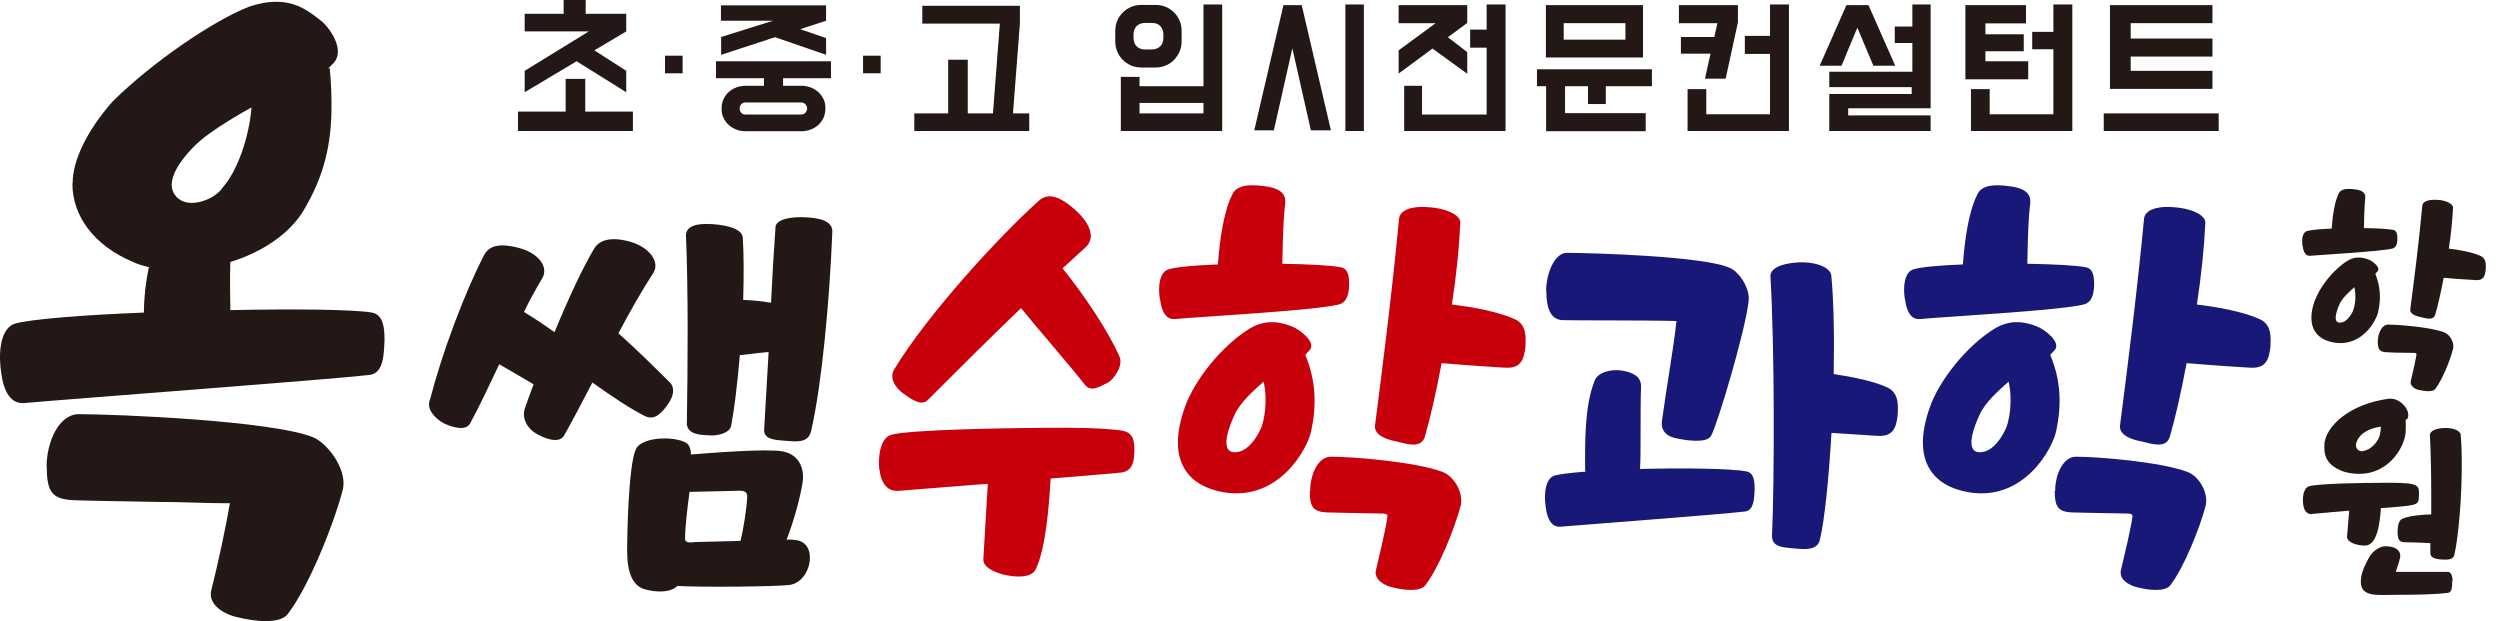
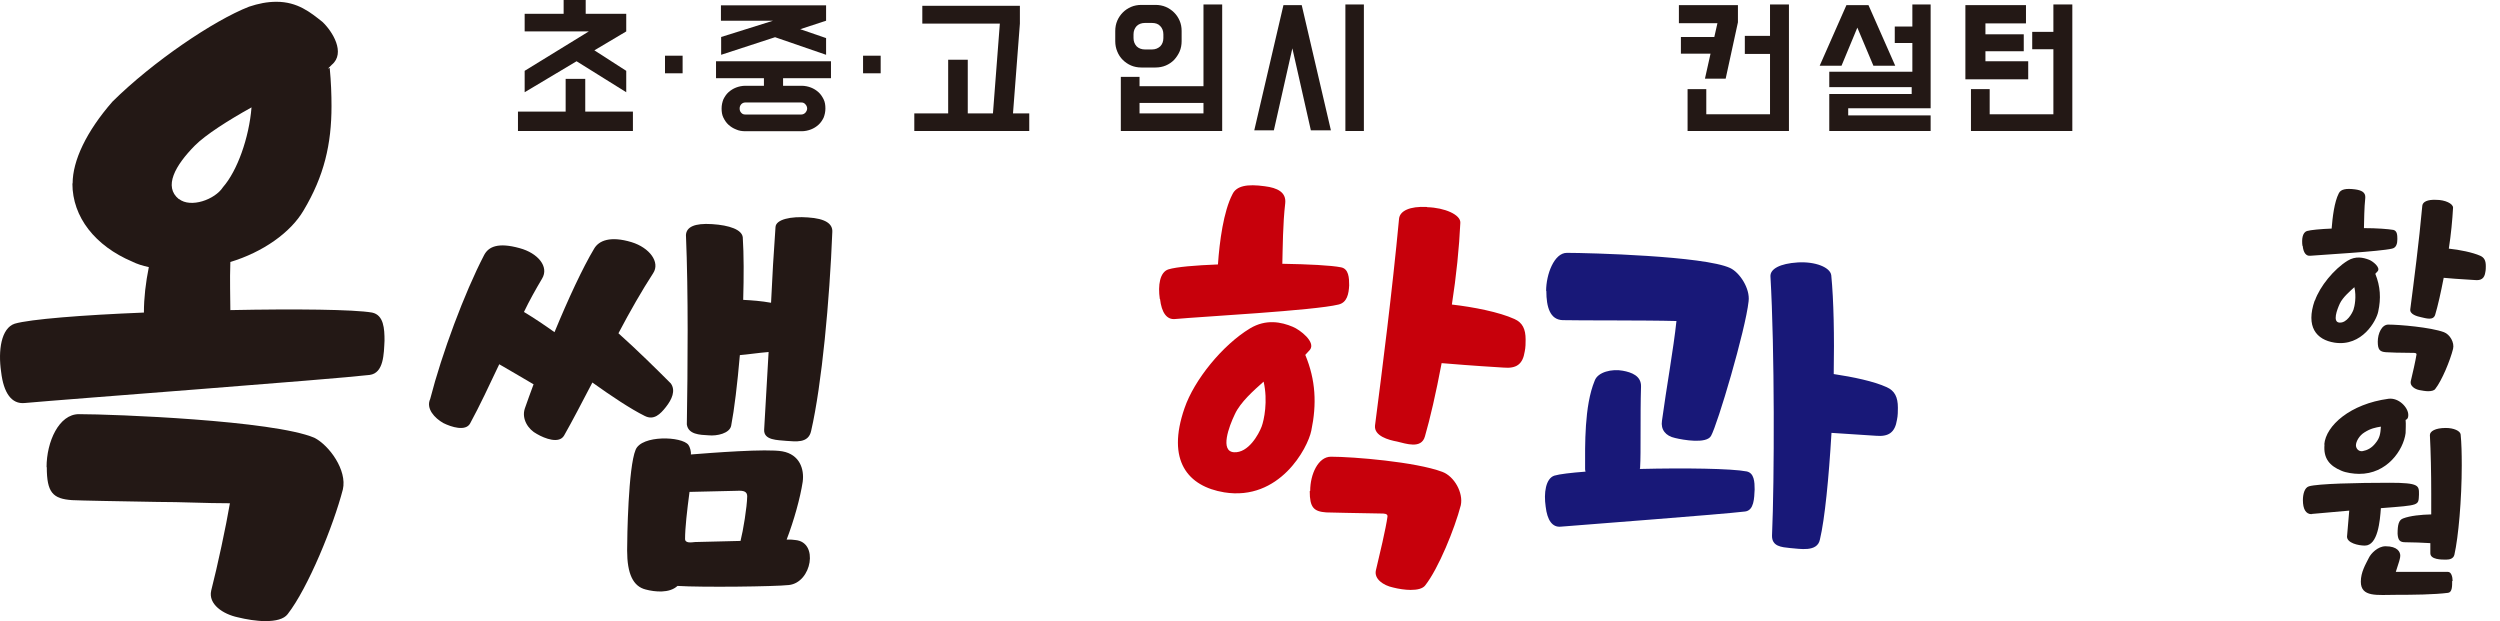
<svg xmlns="http://www.w3.org/2000/svg" width="161" height="40" viewBox="0 0 161 40" fill="none">
  <g clip-path="url(#clip0_69_106)">
    <path d="M4.677 11.808C4.677 10.359 5.552 8.479 7.245 6.542C9.842 3.974 13.759 1.32 16.04 0.43C16.643 0.23 17.202 0.115 17.805 0.115C19.168 0.115 20 0.803 20.76 1.406C21.406 2.009 22.281 3.415 21.363 4.175L21.119 4.419L21.234 4.376C21.32 5.265 21.349 6.098 21.349 6.829C21.349 9.283 20.875 11.334 19.555 13.544C18.709 14.993 16.915 16.241 14.835 16.872C14.792 18.12 14.835 19.039 14.835 19.971C19.039 19.885 22.798 19.928 23.96 20.129C24.72 20.287 24.763 21.177 24.763 21.937C24.72 22.783 24.72 24.032 23.802 24.146C21.363 24.433 4.275 25.71 1.593 25.954C0.746 26.04 0.23 25.308 0.072 23.945C-0.129 22.582 0.072 21.134 0.947 20.846C1.908 20.56 5.308 20.287 9.268 20.129C9.268 19.168 9.383 18.207 9.584 17.202C9.182 17.116 8.824 17.002 8.508 16.844C6.141 15.839 4.663 13.989 4.663 11.822L4.677 11.808ZM2.999 30.086C2.999 28.436 3.802 26.672 5.079 26.672C7.317 26.672 17.604 27.073 20.244 28.192C21.205 28.68 22.367 30.287 22.08 31.521C21.478 33.845 19.842 37.862 18.522 39.555C18.278 39.871 17.762 40 17.087 40C16.528 40 15.839 39.885 15.323 39.756C14.361 39.555 13.4 38.91 13.601 38.035C14.003 36.471 14.562 33.859 14.806 32.41C13.199 32.41 11.722 32.324 10.129 32.324C7.604 32.281 5.208 32.238 4.648 32.209C3.4 32.123 3.013 31.722 3.013 30.086H2.999ZM11.521 12.812C12.281 13.415 13.845 12.855 14.361 12.052C15.28 11.004 16.04 8.881 16.198 6.915C14.677 7.762 13.242 8.68 12.554 9.369C11.277 10.66 10.517 12.023 11.521 12.826V12.812Z" fill="#231815" />
    <path d="M33.759 20.1C34.405 20.488 35.065 20.933 35.71 21.392C36.585 19.268 37.532 17.231 38.264 16.012C38.565 15.495 39.297 15.179 40.674 15.595C41.837 15.954 42.525 16.887 42.066 17.59C41.349 18.694 40.574 20.043 39.828 21.463C41.062 22.568 42.267 23.759 43.199 24.692C43.529 25.151 43.271 25.724 42.884 26.212C42.525 26.671 42.109 27.087 41.521 26.786C40.617 26.341 39.354 25.495 38.149 24.634C37.475 25.925 36.858 27.116 36.327 28.049C36.011 28.594 35.093 28.25 34.577 27.948C34.017 27.661 33.572 26.973 33.802 26.298C33.96 25.839 34.161 25.294 34.362 24.749C33.587 24.304 32.841 23.845 32.152 23.458C31.506 24.821 30.89 26.141 30.273 27.274C29.986 27.791 29.067 27.504 28.551 27.245C27.991 26.93 27.418 26.313 27.704 25.696C28.451 22.783 29.914 18.852 31.177 16.427C31.463 15.882 32.08 15.595 33.472 15.983C34.634 16.298 35.38 17.174 34.907 17.948C34.491 18.651 34.103 19.34 33.745 20.086L33.759 20.1ZM50.66 34.749C50.947 34.749 51.047 34.749 51.219 34.778C52.74 34.907 52.281 37.518 50.803 37.676C49.9 37.776 45.222 37.834 43.63 37.733C43.113 38.221 42.166 38.12 41.578 37.963C40.775 37.762 40.387 36.958 40.387 35.452C40.387 34.62 40.459 30.1 40.933 28.967C41.32 28.006 43.917 28.092 44.333 28.651C44.433 28.78 44.519 29.096 44.491 29.268C45.753 29.168 49.397 28.881 50.387 29.067C51.492 29.268 51.808 30.201 51.693 31.033C51.535 32.066 51.133 33.515 50.66 34.749ZM44.405 31.679C44.247 32.869 44.118 34.003 44.118 34.706C44.118 34.993 44.505 34.935 44.763 34.907L47.69 34.835C47.862 34.161 48.106 32.669 48.12 31.965C48.12 31.679 47.934 31.578 47.475 31.607L44.39 31.679H44.405ZM52.037 14.003C53.171 14.075 53.63 14.419 53.601 14.935C53.429 19.326 52.927 24.749 52.238 27.747C52.066 28.58 51.205 28.422 50.646 28.393C50.086 28.336 49.182 28.364 49.211 27.676L49.498 22.669C48.809 22.726 48.178 22.826 47.647 22.869C47.489 24.706 47.288 26.384 47.087 27.418C46.987 27.905 46.184 28.092 45.624 28.034C45.065 28.006 44.319 27.977 44.232 27.331C44.29 23.63 44.333 18.91 44.175 15.136C44.204 14.62 44.72 14.361 45.854 14.433C46.987 14.505 47.776 14.792 47.834 15.28C47.905 16.384 47.905 17.805 47.862 19.311C48.422 19.34 49.024 19.383 49.656 19.498C49.727 17.891 49.828 16.241 49.943 14.62C49.971 14.132 50.918 13.917 52.052 14.003H52.037Z" fill="#231815" />
-     <path d="M56.628 30.258C56.528 29.412 56.7 28.221 57.374 28.006C58.479 27.676 64.648 27.547 68.766 27.547C70.459 27.547 71.822 27.647 72.339 27.747C73.027 27.905 73.056 28.465 73.056 29.067C73.027 29.613 72.999 30.33 72.21 30.43C71.65 30.502 69.814 30.631 67.661 30.818C67.561 32.496 67.36 35.337 66.686 36.686C66.37 37.274 65.251 37.174 64.505 36.973C63.946 36.786 63.3 36.528 63.328 35.997L63.615 31.162L62.74 31.22L57.905 31.607C57.188 31.679 56.743 31.162 56.643 30.258H56.628ZM68.436 17.288C69.856 19.067 71.32 21.22 72.109 22.998C72.339 23.572 71.722 24.448 71.334 24.648C70.775 24.907 70.258 25.294 69.842 24.749C68.895 23.529 66.858 21.205 65.753 19.842C63.902 21.621 61.994 23.515 59.756 25.753C59.34 26.198 58.651 25.681 58.163 25.337C57.676 24.979 57.231 24.361 57.604 23.759C59.785 20.172 64.39 15.179 66.887 12.941C67.346 12.525 67.963 12.453 69.024 13.329C70.215 14.304 70.574 15.294 69.928 15.911L68.436 17.274V17.288Z" fill="#C7000B" />
    <path d="M74.692 19.254C74.562 18.379 74.692 17.518 75.251 17.346C75.768 17.188 76.973 17.087 78.436 17.03C78.537 15.552 78.795 13.616 79.369 12.511C79.627 11.966 80.316 11.836 81.449 11.994C82.267 12.095 82.841 12.382 82.769 13.085C82.611 14.433 82.611 15.925 82.582 16.987C84.261 17.016 85.725 17.087 86.37 17.217C86.858 17.317 86.887 17.891 86.887 18.379C86.858 18.924 86.757 19.483 86.198 19.613C84.634 20 77.403 20.387 75.681 20.545C75.136 20.603 74.806 20.129 74.706 19.254H74.692ZM76.284 26.284C76.901 24.476 78.723 22.224 80.502 21.148C81.535 20.531 82.511 20.732 83.257 21.047C83.716 21.234 84.749 22.023 84.362 22.525L84.06 22.855C84.735 24.476 84.806 26.026 84.448 27.733C84.218 28.867 82.396 32.281 78.838 31.707C76.499 31.32 75.108 29.67 76.284 26.284ZM79.469 29.125C80.402 29.182 81.062 27.963 81.248 27.475C81.406 27.059 81.664 25.825 81.377 24.577C80.732 25.151 79.885 25.897 79.526 26.672C79.139 27.475 78.551 29.067 79.469 29.125ZM84.376 31.607C84.376 30.545 84.892 29.412 85.71 29.412C87.145 29.412 91.162 29.742 92.884 30.387C93.659 30.674 94.247 31.736 94.075 32.539C93.687 34.032 92.64 36.614 91.779 37.705C91.621 37.905 91.291 37.991 90.847 37.991C90.488 37.991 90.043 37.92 89.713 37.834C89.096 37.705 88.479 37.288 88.608 36.729C88.838 35.768 89.254 34.017 89.354 33.271C89.383 33.07 89.125 33.07 88.938 33.07C87.317 33.042 85.768 33.013 85.409 32.999C84.605 32.941 84.347 32.683 84.347 31.636L84.376 31.607ZM91.908 13.343C93.042 13.372 94.075 13.831 94.046 14.347C93.974 15.925 93.788 17.762 93.501 19.613C94.892 19.77 96.557 20.1 97.532 20.545C98.049 20.775 98.25 21.191 98.25 21.865C98.25 22.066 98.25 22.382 98.192 22.64C98.063 23.472 97.647 23.745 96.829 23.673C94.692 23.544 93.558 23.443 92.841 23.386C92.482 25.294 92.095 26.973 91.765 28.106C91.535 28.938 90.531 28.565 89.971 28.436C89.426 28.336 88.479 28.078 88.551 27.403C89.01 23.845 89.656 18.795 90.1 14.075C90.158 13.587 90.775 13.271 91.894 13.329L91.908 13.343Z" fill="#C7000B" />
    <path d="M105.61 30.201C108.494 30.129 111.521 30.172 112.482 30.359C112.97 30.459 112.999 31.033 112.999 31.521C112.97 32.066 112.97 32.869 112.382 32.941C110.818 33.128 102.253 33.773 100.517 33.917C99.971 33.974 99.641 33.501 99.541 32.626C99.412 31.75 99.541 30.818 100.1 30.631C100.43 30.531 101.176 30.445 102.109 30.373C102.08 30.301 102.08 30.244 102.08 30.172C102.08 28.694 102.023 26.141 102.697 24.519C102.898 23.945 103.831 23.745 104.505 23.874C105.065 23.974 105.71 24.204 105.682 24.907C105.624 26.772 105.682 29.197 105.624 30.072C105.624 30.129 105.624 30.172 105.595 30.201H105.61ZM99.57 18.737C99.57 17.676 100.086 16.284 100.904 16.284C102.339 16.284 109.756 16.485 111.42 17.26C112.037 17.547 112.712 18.58 112.611 19.397C112.41 21.262 110.603 27.36 110.187 28.078C109.885 28.594 108.407 28.336 107.877 28.207C107.26 28.078 106.944 27.661 107.03 27.102C107.317 24.979 107.776 22.453 107.963 20.674C105.954 20.617 101.636 20.646 100.631 20.617C99.828 20.588 99.584 19.785 99.584 18.737H99.57ZM115.768 16.901C116.901 16.829 117.877 17.217 117.934 17.733C118.092 19.34 118.135 21.664 118.092 24.089C119.326 24.276 120.66 24.548 121.506 24.935C122.023 25.165 122.224 25.581 122.224 26.255C122.224 26.456 122.224 26.772 122.166 27.03C122.037 27.862 121.621 28.135 120.803 28.063L117.948 27.877C117.776 30.775 117.518 33.429 117.202 34.749C117.03 35.581 115.897 35.337 115.28 35.294C114.735 35.237 114.103 35.194 114.118 34.491C114.275 30.904 114.29 22.482 114.017 17.805C113.989 17.317 114.634 16.973 115.768 16.901Z" fill="#181878" />
-     <path d="M122.669 19.254C122.539 18.379 122.669 17.518 123.228 17.346C123.745 17.188 124.95 17.087 126.413 17.03C126.514 15.552 126.772 13.616 127.346 12.511C127.604 11.966 128.293 11.836 129.426 11.994C130.244 12.095 130.818 12.382 130.746 13.085C130.588 14.433 130.588 15.925 130.56 16.987C132.238 17.016 133.702 17.087 134.347 17.217C134.835 17.317 134.864 17.891 134.864 18.379C134.835 18.924 134.735 19.483 134.175 19.613C132.611 20 125.38 20.387 123.659 20.545C123.113 20.603 122.783 20.129 122.683 19.254H122.669ZM124.261 26.284C124.878 24.476 126.7 22.224 128.479 21.148C129.512 20.531 130.488 20.732 131.234 21.047C131.693 21.234 132.726 22.023 132.339 22.525L132.037 22.855C132.712 24.476 132.783 26.026 132.425 27.733C132.195 28.867 130.373 32.281 126.815 31.707C124.476 31.32 123.085 29.67 124.261 26.284ZM127.446 29.125C128.379 29.182 129.039 27.963 129.225 27.475C129.383 27.059 129.641 25.825 129.354 24.577C128.709 25.151 127.862 25.897 127.504 26.672C127.116 27.475 126.528 29.067 127.446 29.125ZM132.353 31.607C132.353 30.545 132.869 29.412 133.687 29.412C135.122 29.412 139.139 29.742 140.861 30.387C141.636 30.674 142.224 31.736 142.052 32.539C141.664 34.032 140.617 36.614 139.756 37.705C139.598 37.905 139.268 37.991 138.824 37.991C138.465 37.991 138.02 37.92 137.69 37.834C137.073 37.705 136.456 37.288 136.585 36.729C136.815 35.768 137.231 34.017 137.331 33.271C137.36 33.07 137.102 33.07 136.915 33.07C135.294 33.042 133.745 33.013 133.386 32.999C132.582 32.941 132.324 32.683 132.324 31.636L132.353 31.607ZM139.885 13.343C141.019 13.372 142.052 13.831 142.023 14.347C141.951 15.925 141.765 17.762 141.478 19.613C142.869 19.77 144.534 20.1 145.509 20.545C146.026 20.775 146.227 21.191 146.227 21.865C146.227 22.066 146.227 22.382 146.169 22.64C146.04 23.472 145.624 23.745 144.806 23.673C142.669 23.544 141.535 23.443 140.818 23.386C140.459 25.294 140.072 26.973 139.742 28.106C139.512 28.938 138.508 28.565 137.948 28.436C137.403 28.336 136.456 28.078 136.528 27.403C136.987 23.845 137.633 18.795 138.077 14.075C138.135 13.587 138.752 13.271 139.871 13.329L139.885 13.343Z" fill="#181878" />
    <path d="M36.428 7.188V5.079H37.69V7.188H40.76V8.436H33.357V7.188H36.428ZM37.719 0.89H40.33V2.023L38.278 3.242L40.33 4.562V5.94L37.131 3.945L33.788 5.94V4.562L37.92 2.023H33.788V0.89H36.298V0H37.719V0.89Z" fill="#231815" />
    <path d="M42.826 3.587H43.96V4.72H42.826V3.587Z" fill="#231815" />
    <path d="M46.471 6.987C46.471 6.772 46.514 6.585 46.585 6.399C46.672 6.227 46.772 6.069 46.915 5.94C47.059 5.811 47.217 5.71 47.403 5.638C47.59 5.567 47.791 5.524 48.006 5.524H49.197V5.036H46.112V3.946H53.515V5.036H50.43V5.524H51.621C51.837 5.524 52.037 5.567 52.224 5.638C52.41 5.71 52.568 5.811 52.712 5.94C52.855 6.069 52.956 6.227 53.042 6.399C53.128 6.571 53.156 6.772 53.156 6.987C53.156 7.202 53.113 7.389 53.042 7.575C52.956 7.748 52.855 7.905 52.712 8.034C52.568 8.164 52.41 8.264 52.224 8.336C52.037 8.407 51.837 8.451 51.621 8.451H48.006C47.791 8.451 47.59 8.422 47.403 8.336C47.217 8.264 47.059 8.164 46.915 8.034C46.772 7.905 46.672 7.748 46.585 7.575C46.499 7.403 46.471 7.202 46.471 6.987ZM49.77 1.334H46.428V0.344H53.2V1.334L51.535 1.88L53.2 2.453V3.529L49.914 2.396L46.442 3.529V2.382L49.785 1.334H49.77ZM47.633 6.987C47.633 7.088 47.661 7.188 47.733 7.26C47.805 7.346 47.891 7.374 47.991 7.374H51.607C51.707 7.374 51.793 7.331 51.865 7.26C51.937 7.174 51.98 7.088 51.98 6.987C51.98 6.887 51.937 6.786 51.865 6.715C51.793 6.628 51.707 6.6 51.607 6.6H47.991C47.891 6.6 47.805 6.643 47.733 6.715C47.661 6.801 47.633 6.887 47.633 6.987Z" fill="#231815" />
-     <path d="M55.581 3.587H56.715V4.72H55.581V3.587Z" fill="#231815" />
+     <path d="M55.581 3.587H56.715V4.72H55.581V3.587" fill="#231815" />
    <path d="M61.062 7.303V3.845H62.324V7.303H63.946L64.39 1.521H59.397V0.373H65.681V1.521L65.237 7.303H66.284V8.436H58.881V7.303H61.076H61.062Z" fill="#231815" />
    <path d="M74.419 0.316C74.648 0.316 74.878 0.359 75.079 0.445C75.28 0.531 75.466 0.66 75.61 0.803C75.768 0.961 75.882 1.133 75.968 1.334C76.055 1.535 76.097 1.75 76.097 1.994V2.654C76.097 2.884 76.055 3.113 75.968 3.314C75.882 3.515 75.753 3.702 75.61 3.859C75.452 4.017 75.28 4.132 75.079 4.218C74.878 4.304 74.648 4.347 74.419 4.347H73.501C73.271 4.347 73.042 4.304 72.841 4.218C72.64 4.132 72.453 4.003 72.31 3.859C72.152 3.702 72.037 3.529 71.951 3.314C71.865 3.113 71.822 2.884 71.822 2.654V1.994C71.822 1.765 71.865 1.535 71.951 1.334C72.037 1.133 72.166 0.947 72.31 0.803C72.468 0.646 72.64 0.531 72.841 0.445C73.042 0.359 73.271 0.316 73.501 0.316H74.419ZM73.386 5.552H77.504V0.287H78.709V8.436H72.181V4.95H73.386V5.567V5.552ZM74.921 2.209C74.921 1.994 74.849 1.808 74.72 1.679C74.591 1.535 74.405 1.478 74.189 1.478H73.73C73.515 1.478 73.329 1.549 73.199 1.679C73.07 1.822 72.999 1.994 72.999 2.209V2.453C72.999 2.669 73.07 2.841 73.199 2.984C73.329 3.113 73.515 3.185 73.73 3.185H74.189C74.405 3.185 74.577 3.113 74.72 2.984C74.849 2.855 74.921 2.669 74.921 2.453V2.209ZM73.386 7.303H77.504V6.628H73.386V7.303Z" fill="#231815" />
    <path d="M84.419 8.393L83.228 3.113L82.037 8.393H80.775L82.654 0.33H83.831L85.71 8.393H84.448H84.419ZM87.834 8.436H86.643V0.287H87.834V8.436Z" fill="#231815" />
-     <path d="M92.496 1.492H90.072V0.33H94.491V1.478L93.242 2.396L94.491 3.357V4.749L92.252 3.128L90.072 4.735V3.242L92.496 1.463V1.492ZM91.578 7.374H95.739V3.07H94.677V1.908H95.739V0.287H96.958V8.436H90.43V5.524H91.578V7.374Z" fill="#231815" />
-     <path d="M106.384 4.462V5.552H103.415V6.7H102.267V5.552H100.789V7.288H105.983V8.45H99.57V5.552H98.981V4.462H106.384ZM105.811 0.344V3.702H99.555V0.33H105.811V0.344ZM100.703 2.554H104.677V1.492H100.703V2.554Z" fill="#231815" />
    <path d="M111.119 5.065H109.799L110.158 3.458H108.25V2.382H110.402L110.603 1.492H108.121V0.33H111.923V1.435L111.133 5.065H111.119ZM109.885 7.36H113.989V3.472H112.367V2.31H113.989V0.287H115.208V8.436H108.68V5.739H109.885V7.36Z" fill="#231815" />
    <path d="M120.33 0.33L122.052 4.232H120.646L119.613 1.779L118.594 4.232H117.188L118.91 0.33H120.33ZM123.156 4.62V2.769H122.023V1.707H123.156V0.287H124.333V6.973H119.024V7.432H124.333V8.436H117.805V6.054H123.113V5.61H117.805V4.62H123.156Z" fill="#231815" />
    <path d="M126.571 0.33H130.473V1.506H127.862V2.209H130.33V3.3H127.862V3.945H130.617V5.108H126.571V0.33ZM128.135 7.36H132.238V3.171H130.875V2.052H132.238V0.287H133.458V8.436H126.93V5.739H128.135V7.36Z" fill="#231815" />
-     <path d="M142.884 7.303V8.436H135.481V7.303H142.884ZM142.482 0.33V1.492H137.217V2.482H142.482V3.644H137.217V4.562H142.482V5.724H135.882V0.33H142.482Z" fill="#231815" />
    <path d="M148.278 15.839C148.221 15.395 148.278 14.979 148.565 14.878C148.824 14.806 149.426 14.749 150.158 14.72C150.215 13.989 150.33 13.013 150.617 12.453C150.746 12.181 151.09 12.123 151.664 12.195C152.08 12.252 152.353 12.382 152.324 12.74C152.253 13.415 152.253 14.161 152.238 14.691C153.07 14.691 153.802 14.749 154.132 14.806C154.376 14.864 154.39 15.136 154.39 15.395C154.39 15.667 154.333 15.954 154.046 16.012C153.257 16.198 149.641 16.399 148.781 16.471C148.508 16.499 148.336 16.27 148.293 15.825L148.278 15.839ZM149.082 19.354C149.397 18.451 150.301 17.331 151.191 16.786C151.707 16.471 152.195 16.585 152.568 16.729C152.798 16.815 153.314 17.217 153.128 17.461L152.97 17.633C153.3 18.451 153.343 19.225 153.156 20.072C153.042 20.646 152.123 22.339 150.344 22.066C149.168 21.88 148.479 21.047 149.067 19.354H149.082ZM150.674 20.775C151.133 20.803 151.478 20.186 151.564 19.943C151.636 19.742 151.765 19.11 151.621 18.494C151.306 18.78 150.875 19.154 150.689 19.541C150.502 19.943 150.201 20.746 150.66 20.775H150.674ZM153.128 22.009C153.128 21.478 153.386 20.904 153.802 20.904C154.519 20.904 156.528 21.076 157.389 21.392C157.776 21.535 158.078 22.066 157.977 22.468C157.791 23.214 157.26 24.505 156.829 25.05C156.758 25.151 156.585 25.194 156.37 25.194C156.198 25.194 155.968 25.151 155.811 25.122C155.509 25.065 155.194 24.849 155.251 24.562C155.366 24.089 155.567 23.199 155.624 22.826C155.624 22.726 155.509 22.726 155.423 22.726C154.605 22.726 153.845 22.697 153.659 22.683C153.257 22.654 153.128 22.525 153.128 21.994V22.009ZM156.901 12.87C157.461 12.87 157.977 13.113 157.977 13.372C157.934 14.161 157.848 15.079 157.704 16.012C158.393 16.083 159.24 16.255 159.727 16.471C159.986 16.585 160.086 16.786 160.086 17.131C160.086 17.231 160.086 17.389 160.057 17.518C160 17.934 159.785 18.078 159.369 18.034C158.307 17.977 157.733 17.92 157.374 17.891C157.188 18.852 157.001 19.684 156.829 20.258C156.715 20.674 156.212 20.488 155.925 20.43C155.653 20.373 155.179 20.244 155.222 19.914C155.452 18.135 155.782 15.61 155.997 13.242C156.026 12.999 156.327 12.841 156.901 12.87Z" fill="#231815" />
    <path d="M148.867 33.113C148.494 33.113 148.307 32.783 148.307 32.209C148.307 31.836 148.407 31.406 148.694 31.32C149.254 31.148 151.822 31.09 153.888 31.09C155.825 31.09 155.782 31.277 155.782 31.851C155.739 32.568 155.882 32.525 153.329 32.726C153.271 33.529 153.142 35.136 152.296 35.136C151.865 35.136 151.148 34.964 151.148 34.562L151.291 32.884L148.867 33.099V33.113ZM149.684 28.623C149.785 27.403 151.363 26.012 153.816 25.681C154.491 25.595 155.093 26.255 155.093 26.715C155.093 26.815 155.093 26.973 154.921 27.044C154.95 27.331 154.921 27.676 154.921 27.891C154.778 28.996 153.716 30.531 151.923 30.517C151.578 30.517 151.076 30.445 150.789 30.316C150.029 30 149.613 29.526 149.699 28.623H149.684ZM151.722 28.68C151.722 28.866 151.879 29.096 152.152 29.053C152.453 28.996 152.74 28.852 152.984 28.537C153.271 28.192 153.3 27.905 153.329 27.475C152.984 27.532 152.669 27.59 152.267 27.848C151.937 28.049 151.722 28.436 151.722 28.68ZM157.92 37.417C157.92 37.762 157.92 38.135 157.661 38.178C156.772 38.293 155.395 38.307 154.304 38.307C153.099 38.307 152.037 38.479 152.037 37.461C152.037 36.844 152.339 36.356 152.554 35.925C152.683 35.653 153.128 35.179 153.63 35.179C154.405 35.179 154.577 35.552 154.577 35.782C154.577 35.94 154.519 36.069 154.505 36.155L154.29 36.829C154.534 36.829 154.849 36.829 155.194 36.829C155.925 36.829 156.786 36.829 157.36 36.829H157.647C157.862 36.829 157.948 37.145 157.948 37.417H157.92ZM157.518 27.561C158.02 27.561 158.436 27.747 158.465 27.977C158.522 28.537 158.537 29.211 158.537 29.971C158.537 32.166 158.321 34.591 158.063 35.724C158.006 35.968 157.776 36.04 157.532 36.04C157.217 36.04 156.514 36.04 156.514 35.624C156.514 35.366 156.514 35.308 156.514 34.978C155.997 34.95 155.409 34.921 154.907 34.921C154.562 34.921 154.433 34.806 154.405 34.376C154.405 33.802 154.476 33.486 154.763 33.386C155.208 33.214 155.925 33.142 156.571 33.128C156.571 32.683 156.571 32.238 156.571 31.765C156.571 30.445 156.542 29.096 156.485 28.02C156.485 27.776 156.829 27.561 157.504 27.561H157.518Z" fill="#231815" />
  </g>
  <defs>
    <clipPath id="clip0_69_106">
      <rect width="160.072" height="40" fill="white" />
    </clipPath>
  </defs>
</svg>